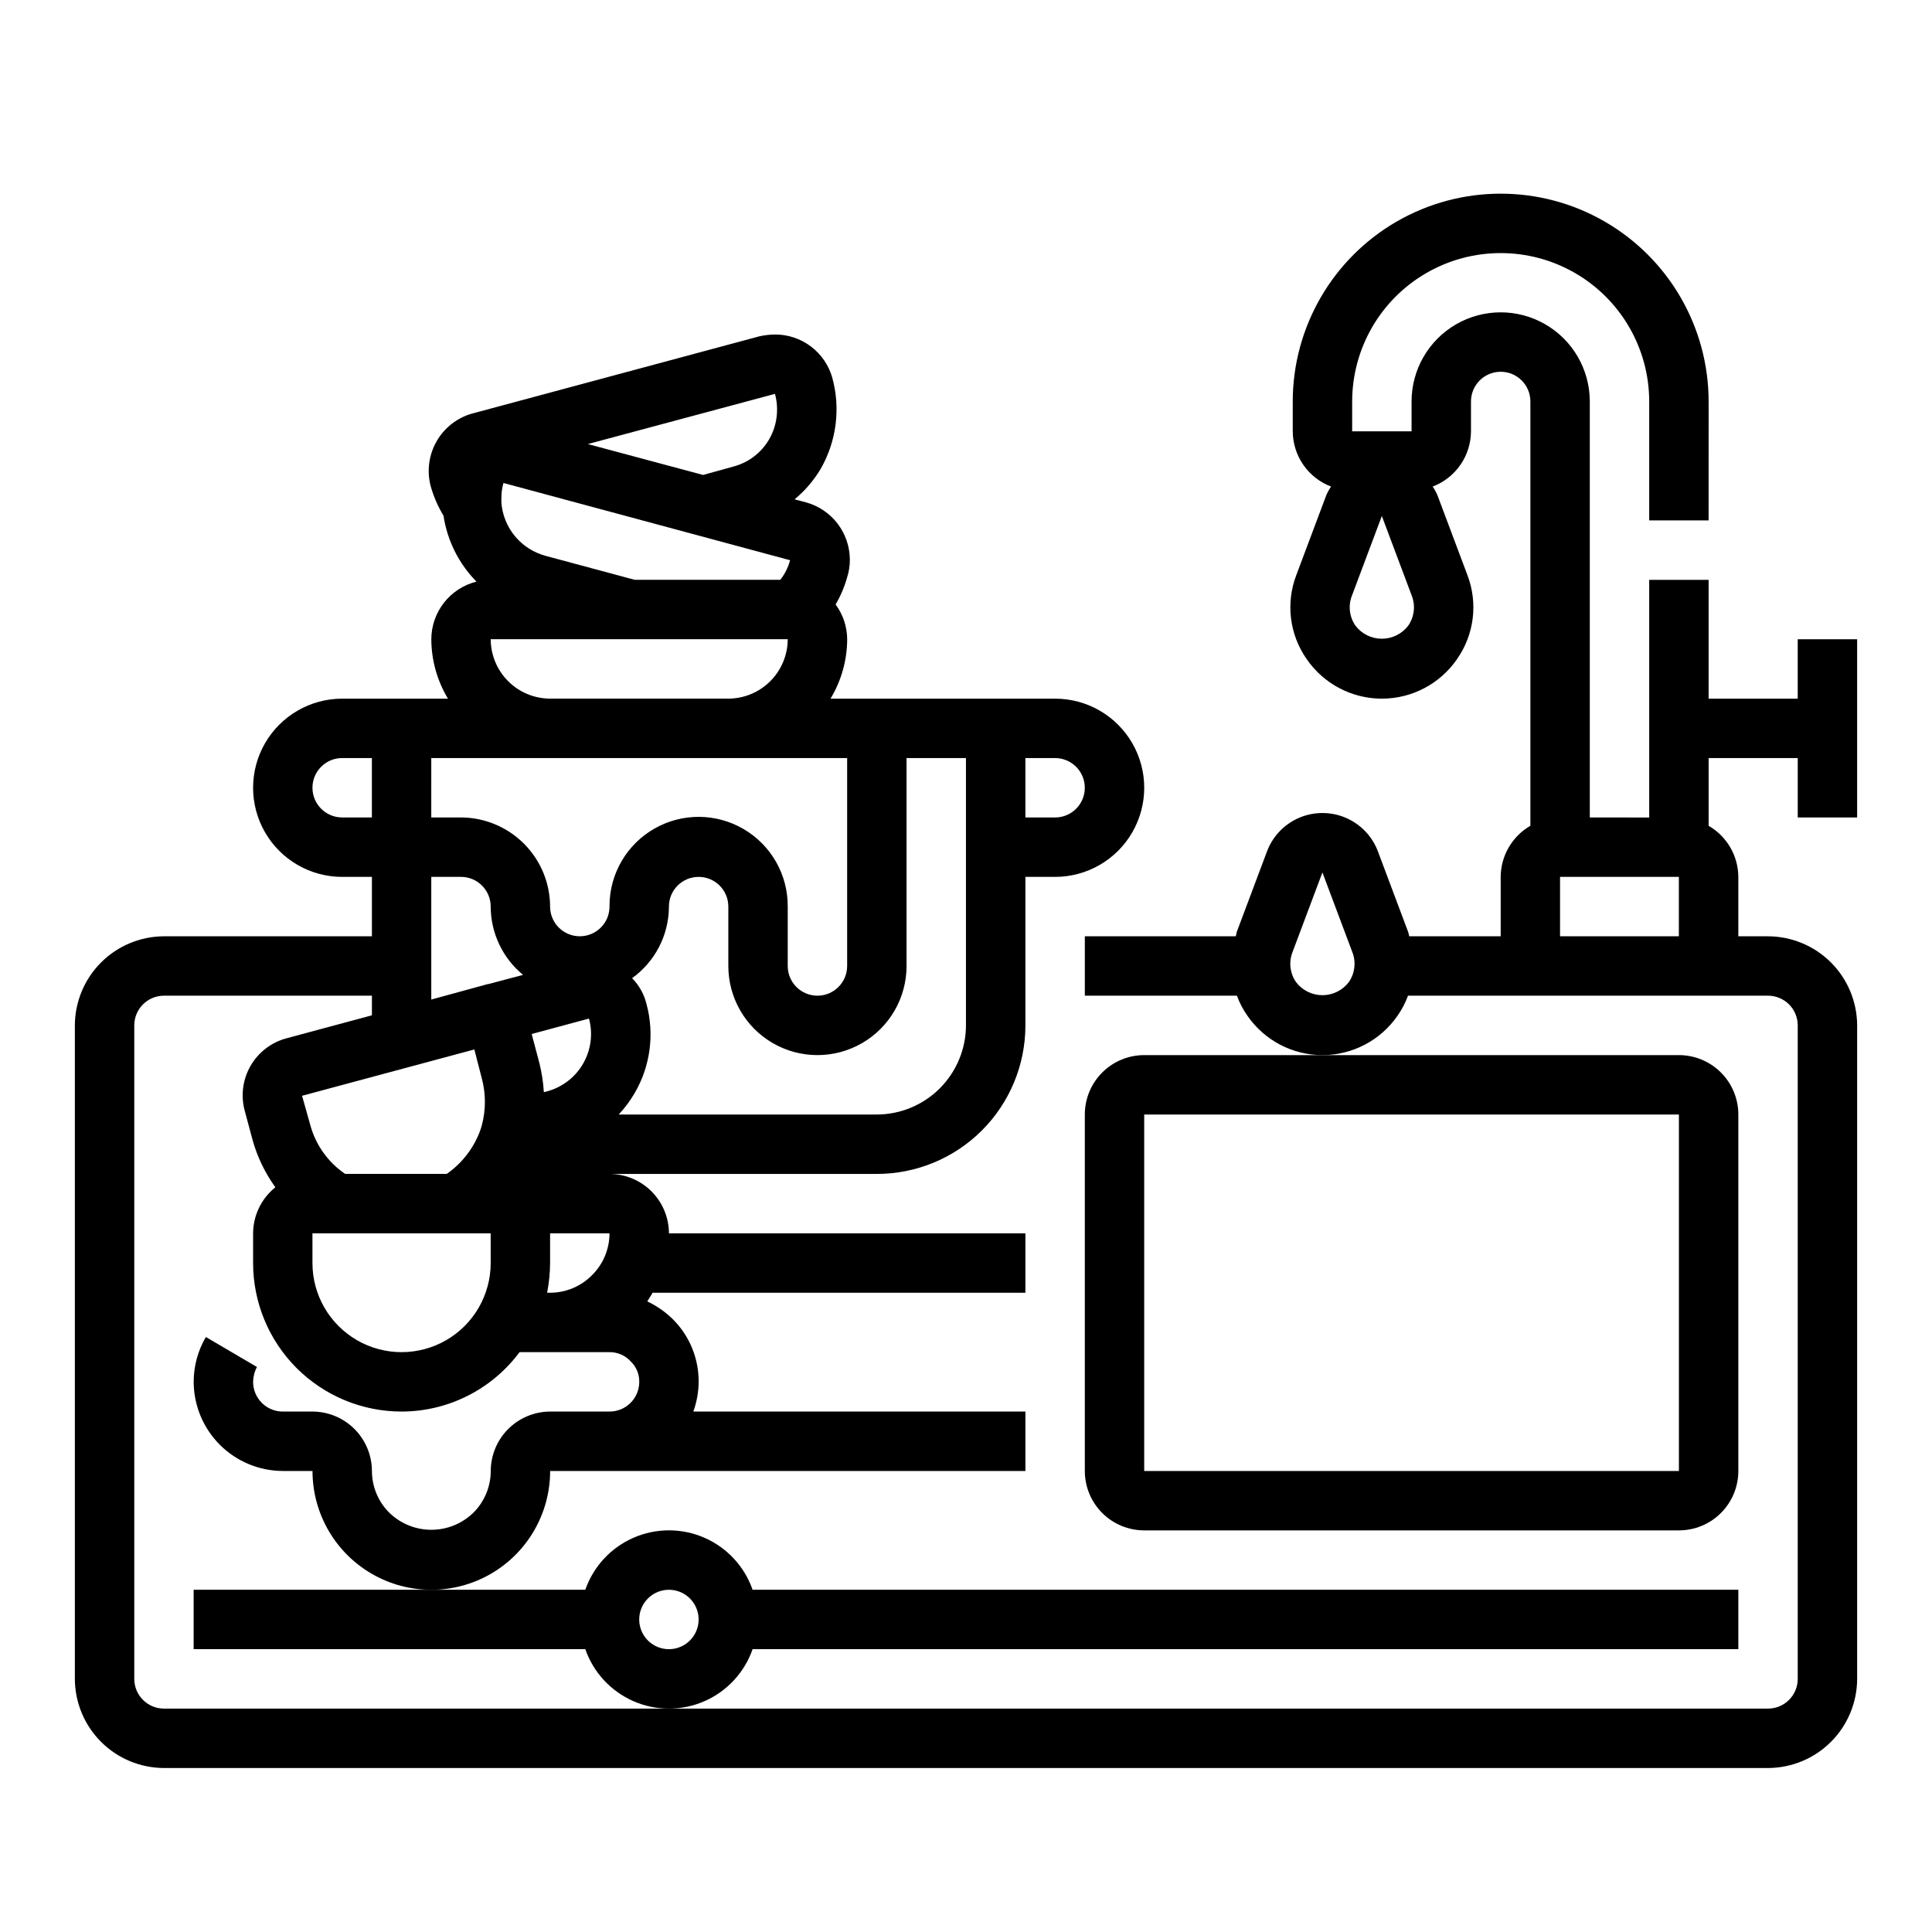
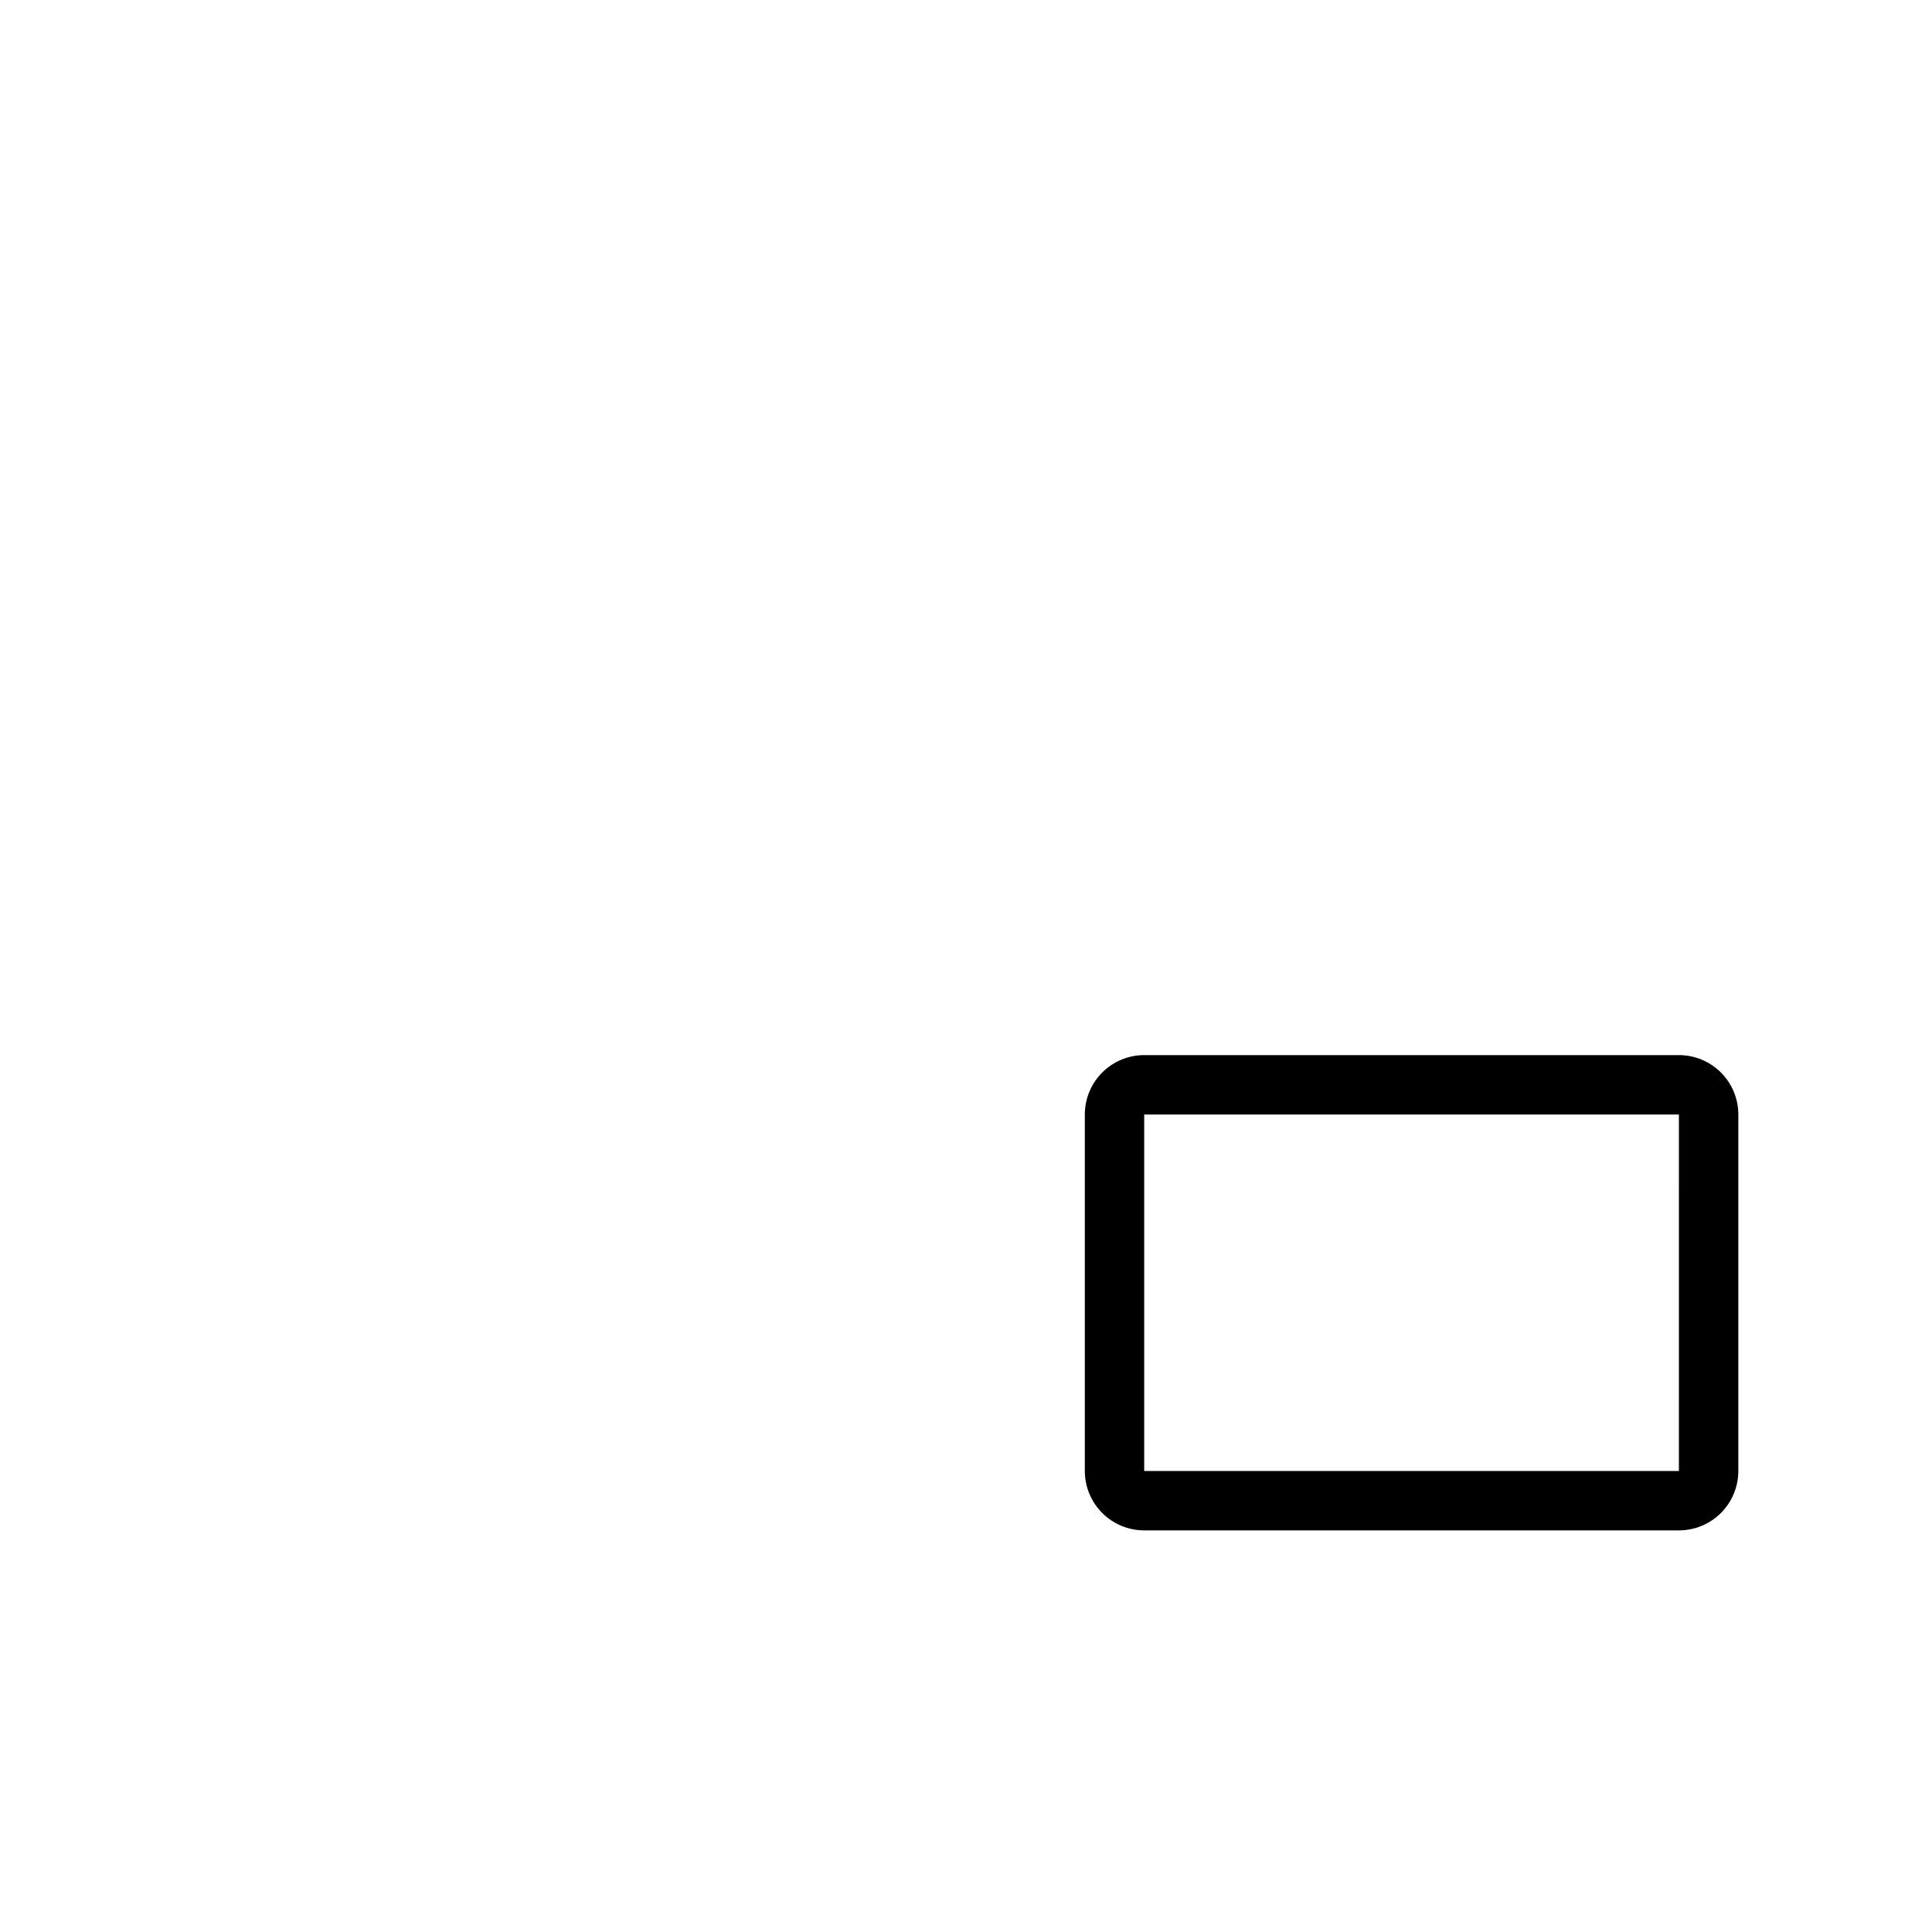
<svg xmlns="http://www.w3.org/2000/svg" fill="#000000" width="800px" height="800px" version="1.1" viewBox="144 144 512 512">
  <g>
    <path d="m431.49 439.36v94.465c0 4.176 1.656 8.18 4.609 11.133s6.957 4.609 11.133 4.609h141.7c4.176 0 8.18-1.656 11.133-4.609s4.613-6.957 4.613-11.133v-94.465c0-4.176-1.66-8.18-4.613-11.133-2.953-2.953-6.957-4.613-11.133-4.613h-141.7c-4.176 0-8.18 1.66-11.133 4.613-2.953 2.953-4.609 6.957-4.609 11.133zm157.44 0-0.004 94.465h-141.7v-94.465z" />
-     <path d="m195.32 581.05h103.79c2.152 6.176 6.781 11.172 12.773 13.789 5.988 2.617 12.801 2.617 18.793 0 5.992-2.617 10.621-7.613 12.77-13.789h261.23v-15.742h-261.23c-2.148-6.176-6.777-11.172-12.77-13.789-5.992-2.617-12.805-2.617-18.793 0-5.992 2.617-10.621 7.613-12.773 13.789h-103.79zm125.95-15.742c3.184 0 6.055 1.918 7.273 4.859s0.547 6.324-1.707 8.578c-2.25 2.25-5.637 2.926-8.578 1.707s-4.859-4.09-4.859-7.273c0-4.348 3.523-7.871 7.871-7.871z" />
-     <path d="m636.16 360.64v-47.23h-15.746v15.742h-23.613v-31.484h-15.746v62.977l-15.742-0.004v-110.29c-0.016-8.438-4.531-16.227-11.844-20.434s-16.316-4.191-23.617 0.039c-7.297 4.231-11.785 12.035-11.773 20.473v7.871h-15.742v-7.871c0-14.062 7.5-27.055 19.68-34.086 12.176-7.031 27.18-7.031 39.359 0s19.68 20.023 19.68 34.086v31.488h15.742l0.004-31.488c0-19.688-10.504-37.879-27.555-47.723-17.047-9.844-38.055-9.844-55.102 0-17.051 9.844-27.555 28.035-27.555 47.723v7.871c0.016 3.184 0.996 6.285 2.809 8.898s4.375 4.617 7.348 5.746c-0.496 0.715-0.918 1.48-1.262 2.281l-7.949 21.176c-2.84 7.422-1.809 15.77 2.754 22.277 4.512 6.555 11.961 10.473 19.918 10.473s15.406-3.918 19.918-10.473c4.562-6.508 5.594-14.855 2.754-22.277l-7.949-21.176h-0.004c-0.34-0.801-0.762-1.566-1.258-2.281 2.973-1.129 5.535-3.133 7.348-5.746s2.793-5.715 2.809-8.898v-7.871c-0.012-2.086 0.809-4.094 2.277-5.578 1.469-1.484 3.465-2.324 5.555-2.332 4.348-0.023 7.891 3.484 7.91 7.832v112.49c-4.84 2.793-7.836 7.949-7.871 13.539v15.742h-24.246c-0.066-0.426-0.172-0.848-0.316-1.258l-7.949-21.176c-1.496-4.031-4.582-7.269-8.535-8.965-3.949-1.691-8.422-1.691-12.375 0-3.949 1.695-7.035 4.934-8.531 8.965l-7.949 21.176c-0.156 0.395-0.156 0.867-0.316 1.258h-39.988v15.742h40.305v0.004c0.68 1.871 1.605 3.644 2.754 5.273 4.512 6.555 11.957 10.473 19.914 10.473 7.961 0 15.406-3.918 19.918-10.473 1.148-1.629 2.074-3.402 2.754-5.273h95.41c2.09 0 4.09 0.828 5.566 2.305 1.477 1.477 2.305 3.481 2.305 5.566v173.18c0 2.09-0.828 4.09-2.305 5.566-1.477 1.477-3.477 2.309-5.566 2.309h-425.09c-4.348 0-7.871-3.527-7.871-7.875v-173.18c0-4.348 3.523-7.871 7.871-7.871h55.105v5.195l-22.516 6.062c-4.059 1.047-7.523 3.676-9.625 7.301-2.102 3.625-2.66 7.941-1.551 11.984l2.047 7.637c1.258 4.523 3.312 8.789 6.059 12.594-3.707 2.969-5.875 7.453-5.902 12.203v7.871c0 10.438 4.148 20.449 11.527 27.832 7.383 7.383 17.395 11.527 27.832 11.527 12.32-0.016 23.906-5.852 31.254-15.742h23.852c2.125-0.02 4.156 0.867 5.59 2.438 1.488 1.41 2.316 3.383 2.281 5.434 0 2.086-0.828 4.09-2.305 5.566-1.477 1.477-3.481 2.305-5.566 2.305h-15.746c-4.172 0.012-8.168 1.676-11.117 4.625s-4.613 6.949-4.625 11.121c-0.004 4.172-1.676 8.168-4.644 11.098-2.981 2.879-6.957 4.488-11.102 4.488-4.141 0-8.121-1.609-11.098-4.488-2.969-2.93-4.641-6.926-4.644-11.098-0.012-4.172-1.676-8.172-4.625-11.121-2.949-2.949-6.949-4.613-11.121-4.625h-7.871c-4.348 0-7.871-3.523-7.871-7.871 0.023-1.375 0.371-2.727 1.023-3.938l-13.539-7.949c-2.117 3.606-3.231 7.707-3.231 11.887 0.02 6.258 2.516 12.254 6.938 16.68 4.426 4.422 10.422 6.918 16.68 6.938h7.871c0 11.25 6.004 21.645 15.746 27.27 9.742 5.625 21.746 5.625 31.488 0s15.742-16.02 15.742-27.27h125.95v-15.746h-88.008c0.914-2.523 1.395-5.188 1.414-7.871 0.035-6.231-2.43-12.215-6.848-16.609-1.977-1.941-4.266-3.535-6.769-4.723 0.473-0.707 0.945-1.496 1.418-2.281l98.793-0.004v-15.742h-94.465c-0.012-4.172-1.676-8.172-4.625-11.121-2.949-2.949-6.945-4.613-11.117-4.625h70.848c10.438 0 20.449-4.144 27.832-11.527 7.379-7.383 11.527-17.395 11.527-27.832v-39.359h7.871c8.438 0 16.234-4.5 20.453-11.809 4.219-7.309 4.219-16.309 0-23.617-4.219-7.305-12.016-11.809-20.453-11.809h-59.512c2.863-4.754 4.387-10.191 4.41-15.742-0.02-3.32-1.094-6.547-3.07-9.211 1.332-2.269 2.363-4.703 3.07-7.242 0.477-1.5 0.715-3.066 0.707-4.644-0.016-3.457-1.164-6.812-3.266-9.559-2.106-2.742-5.051-4.723-8.387-5.633l-2.992-0.789h0.004c2.754-2.285 5.098-5.027 6.926-8.105 4.18-7.305 5.285-15.973 3.07-24.09-0.93-3.312-2.918-6.231-5.66-8.305-2.746-2.078-6.094-3.195-9.531-3.188-1.379 0.023-2.75 0.18-4.094 0.473l-76.121 20.469-0.004-0.004c-4.004 1.121-7.406 3.773-9.469 7.383-2.062 3.609-2.621 7.887-1.551 11.906 0.773 2.738 1.91 5.359 3.387 7.793 0.996 6.598 4.055 12.715 8.734 17.473-3.406 0.852-6.438 2.816-8.605 5.582-2.168 2.766-3.348 6.176-3.359 9.691 0.023 5.551 1.547 10.988 4.41 15.742h-28.023c-8.438 0-16.234 4.504-20.453 11.809-4.219 7.309-4.219 16.309 0 23.617 4.219 7.309 12.016 11.809 20.453 11.809h7.871v15.742h-55.105c-6.258 0.02-12.254 2.516-16.676 6.938-4.426 4.426-6.922 10.422-6.941 16.68v173.18c0.02 6.258 2.516 12.254 6.941 16.68 4.422 4.426 10.418 6.918 16.676 6.938h425.09c6.258-0.02 12.254-2.512 16.68-6.938 4.422-4.426 6.918-10.422 6.938-16.68v-173.18c-0.02-6.258-2.516-12.254-6.938-16.68-4.426-4.422-10.422-6.918-16.68-6.938h-7.871v-15.742c-0.035-5.59-3.031-10.746-7.871-13.539v-17.949h23.617v15.742zm-118.95-50.852c-1.664 2.195-4.254 3.484-7.008 3.484-2.754 0-5.348-1.289-7.008-3.484-1.594-2.309-1.945-5.254-0.941-7.871l7.949-21.176 7.949 21.176c1.004 2.617 0.652 5.562-0.941 7.871zm-15.742 94.465h-0.004c-1.66 2.195-4.254 3.484-7.008 3.484-2.75 0-5.344-1.289-7.004-3.484-1.594-2.309-1.949-5.254-0.945-7.871l7.949-21.176 7.949 21.176h0.004c1.004 2.617 0.648 5.562-0.945 7.871zm-85.73-59.355h7.871c4.348 0 7.875 3.523 7.875 7.871s-3.527 7.871-7.875 7.871h-7.871zm-141.7 133.82c0 8.438-4.5 16.234-11.809 20.453-7.309 4.219-16.309 4.219-23.617 0-7.305-4.219-11.809-12.016-11.809-20.453v-7.871h47.23zm12.91-52.98-2.047-7.715 15.191-4.094v0.004c1.086 4.027 0.523 8.32-1.559 11.938-2.082 3.617-5.512 6.258-9.539 7.348l-0.867 0.234c-0.156-2.602-0.551-5.184-1.18-7.715zm13.934 56.207c-2.93 2.969-6.93 4.644-11.102 4.644h-0.789 0.004c0.504-2.594 0.766-5.227 0.785-7.871v-7.871h15.746c-0.004 4.172-1.676 8.168-4.644 11.098zm83.363-81.945v-55.105h15.742v70.848h0.004c-0.02 6.258-2.516 12.254-6.938 16.68-4.426 4.426-10.422 6.918-16.68 6.938h-68.41c1.59-1.707 2.988-3.582 4.176-5.59 4.234-7.195 5.367-15.805 3.148-23.852-0.641-2.531-1.945-4.84-3.781-6.691 6.023-4.324 9.645-11.246 9.762-18.656v-0.316c0-4.348 3.523-7.871 7.871-7.871 4.348 0 7.875 3.523 7.875 7.871v15.746c0 8.438 4.5 16.23 11.809 20.449 7.305 4.219 16.309 4.219 23.613 0 7.309-4.219 11.809-12.012 11.809-20.449zm-34.871-151.62c1.098 4.031 0.562 8.332-1.496 11.965-2.082 3.637-5.547 6.277-9.605 7.32l-7.949 2.203-30.543-8.188zm-72.5 27.711h-0.004c-0.016-1.387 0.172-2.766 0.551-4.094l75.965 20.469v-0.004c-0.508 1.891-1.391 3.656-2.598 5.199h-38.574l-23.695-6.375 0.004-0.004c-3.16-0.855-5.977-2.672-8.062-5.195-2.086-2.523-3.34-5.629-3.59-8.895zm75.883 37.312c-0.012 4.172-1.676 8.168-4.625 11.117-2.949 2.953-6.945 4.613-11.117 4.625h-47.234c-4.172-0.012-8.168-1.672-11.117-4.625-2.949-2.949-4.613-6.945-4.625-11.117zm-94.465 31.488h110.21v55.105c0 4.348-3.527 7.871-7.875 7.871-4.348 0-7.871-3.523-7.871-7.871v-15.746c0.059-8.438-4.391-16.262-11.672-20.531-7.277-4.266-16.281-4.328-23.613-0.156-7.336 4.168-11.891 11.938-11.945 20.375v0.312c0 4.348-3.523 7.871-7.871 7.871-4.348 0-7.875-3.523-7.875-7.871-0.016-6.258-2.512-12.254-6.938-16.68-4.426-4.422-10.418-6.918-16.676-6.938h-7.875zm0 31.488h7.875c2.086 0 4.09 0.828 5.566 2.305 1.473 1.477 2.305 3.481 2.305 5.566 0.016 7.012 3.16 13.652 8.578 18.105l-9.211 2.441h-0.156l-14.957 4.094zm-23.617-15.742 0.004-0.004c-4.348 0-7.875-3.523-7.875-7.871s3.527-7.871 7.875-7.871h7.871v15.742zm35.031 61.48 1.969 7.637v-0.004c1.102 4.102 1.102 8.418 0 12.516-0.172 0.645-0.383 1.273-0.629 1.891-1.75 4.418-4.762 8.227-8.66 10.941h-26.922c-4.582-3.113-7.883-7.785-9.289-13.145l-2.125-7.559zm319.21-29.996h-31.488v-15.742h31.488z" />
  </g>
</svg>